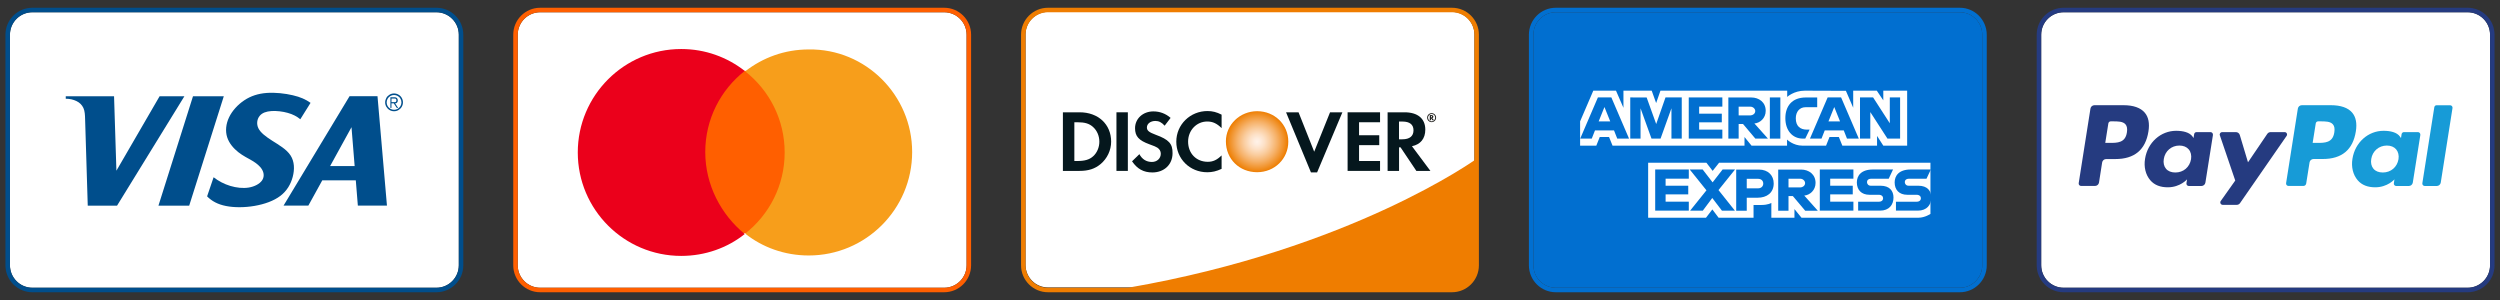
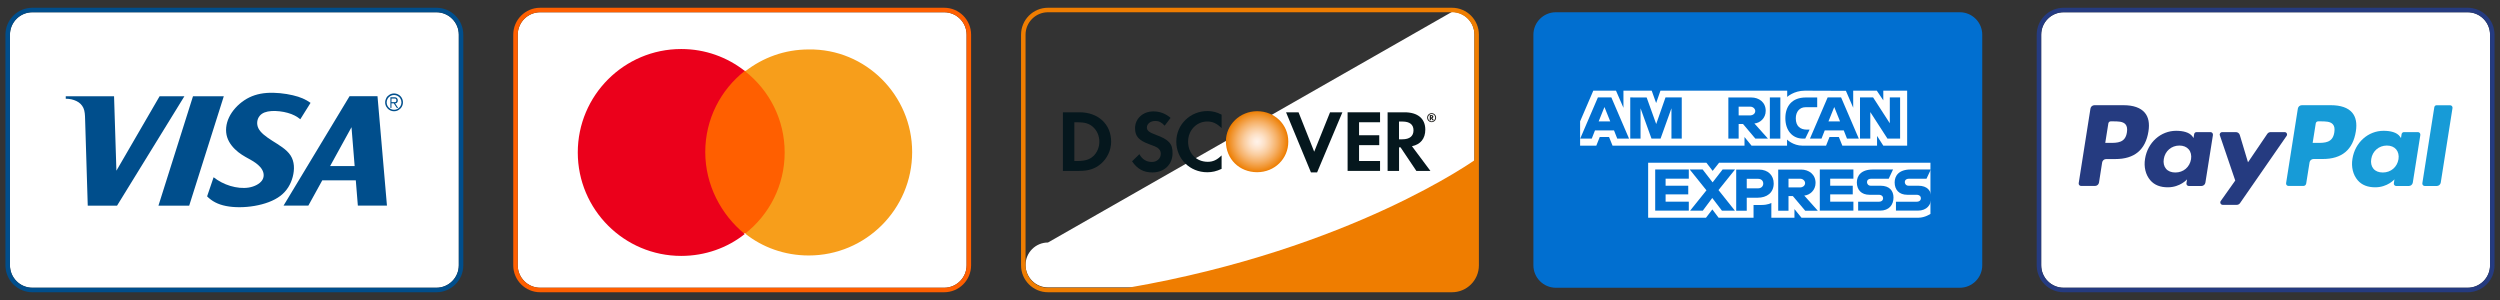
<svg xmlns="http://www.w3.org/2000/svg" version="1.1" id="Layer_1" x="0px" y="0px" viewBox="0 0 500 60" style="enable-background:new 0 0 500 60;" xml:space="preserve">
  <rect x="0" y="0" width="500" height="60" fill="#333333" stroke="none" />
  <style type="text/css">
	.st0{fill:#FFFFFF;}
	.st1{fill:#004E8C;}
	.st2{fill:#EF7D00;}
	.st3{fill:url(#SVGID_1_);}
	.st4{fill:#05171D;}
	.st5{fill:#1D1D1B;}
	.st6{fill:#FF5F00;}
	.st7{fill:#EB001B;}
	.st8{fill:#F79E1B;}
	.st9{fill:#253B80;}
	.st10{fill:#179BD7;}
	.st11{fill:#016FD0;}
</style>
  <g>
    <path class="st0" d="M87.27,2.45c2.48,0,4.49,2.02,4.49,4.49v46.12c0,2.48-2.02,4.49-4.49,4.49H6.48c-2.48,0-4.49-2.02-4.49-4.49   V6.94c0-2.48,2.02-4.49,4.49-4.49L87.27,2.45" />
    <path class="st1" d="M31.92,19.25h4.96L23.41,41.13h-5.86l-0.53-17.31c-0.02-0.79-0.05-1.6-0.34-2.23   c-0.3-0.63-0.76-1.07-1.38-1.37c-0.62-0.31-1.39-0.48-2.15-0.47v-0.5h9.66l0.47,14.89L31.92,19.25" />
    <polyline class="st1" points="37.84,41.13 44.76,19.25 38.6,19.25 31.69,41.13 37.84,41.13  " />
    <path class="st1" d="M41.42,39.27c0.93,0.95,2.14,1.61,3.78,1.93c1.64,0.33,3.73,0.32,5.71-0.02c1.98-0.34,3.85-1,5.17-2.01   c1.32-1.01,2.09-2.36,2.47-3.82c0.38-1.46,0.36-3.03-0.44-4.26c-0.79-1.23-2.36-2.11-3.66-2.94c-1.3-0.83-2.34-1.61-2.77-2.49   c-0.43-0.88-0.26-1.86,0.25-2.48c0.51-0.63,1.34-0.9,2.37-0.97c1.03-0.06,2.25,0.08,3.26,0.37c1.01,0.28,1.81,0.7,2.5,1.27   l2.05-3.28c-0.95-0.68-2.03-1.17-3.56-1.52c-1.53-0.36-3.5-0.59-5.22-0.46c-1.72,0.13-3.18,0.61-4.47,1.47   c-1.29,0.86-2.42,2.08-3.05,3.41c-0.63,1.32-0.77,2.74-0.38,3.97c0.39,1.23,1.3,2.26,2.24,3c0.94,0.74,1.91,1.19,2.77,1.7   c0.85,0.51,1.59,1.09,1.98,1.79c0.4,0.69,0.45,1.5-0.03,2.18c-0.48,0.67-1.48,1.21-2.64,1.4c-1.16,0.19-2.47,0.04-3.7-0.33   c-1.22-0.37-2.35-0.96-3.33-1.73L41.42,39.27" />
    <path class="st1" d="M64.46,36.06l-2.79,5.06h-4.96l13.2-21.88h5.59l1.89,21.88h-5.82l-0.41-5.06H64.46 M70.3,25.44l-4.28,7.78   h4.91L70.3,25.44" />
    <path class="st1" d="M79.41,19.64c-0.11-0.13-0.27-0.19-0.43-0.19h-0.9v2.14h0.21v-0.92h0.46l0.62,0.92h0.26l-0.61-0.92   c0.12,0.02,0.26-0.02,0.36-0.12c0.1-0.09,0.17-0.24,0.18-0.42C79.57,19.97,79.52,19.77,79.41,19.64 M78.3,20.43v-0.72h0.62   c0.09,0,0.18,0,0.25,0.06s0.11,0.17,0.11,0.28c0,0.11-0.03,0.24-0.1,0.31c-0.07,0.07-0.17,0.07-0.26,0.07L78.3,20.43 M79.7,18.93   c-0.27-0.16-0.58-0.24-0.89-0.24c-0.31,0-0.62,0.08-0.89,0.24c-0.27,0.16-0.5,0.38-0.65,0.65s-0.24,0.58-0.24,0.89   c0,0.31,0.08,0.62,0.24,0.89c0.16,0.27,0.38,0.5,0.65,0.65c0.27,0.16,0.58,0.24,0.89,0.24c0.31,0,0.62-0.08,0.89-0.24   c0.27-0.16,0.5-0.38,0.65-0.65c0.16-0.27,0.24-0.58,0.24-0.89c0-0.31-0.08-0.62-0.24-0.89C80.2,19.31,79.97,19.08,79.7,18.93    M80.09,19.74c0.13,0.22,0.2,0.48,0.2,0.74s-0.07,0.52-0.2,0.74c-0.13,0.22-0.32,0.41-0.54,0.54c-0.22,0.13-0.48,0.2-0.74,0.2   s-0.52-0.07-0.74-0.2c-0.22-0.13-0.41-0.32-0.54-0.54c-0.13-0.22-0.2-0.48-0.2-0.74s0.07-0.52,0.2-0.74   c0.13-0.22,0.32-0.41,0.54-0.54c0.22-0.13,0.48-0.2,0.74-0.2s0.52,0.07,0.74,0.2C79.78,19.32,79.97,19.51,80.09,19.74" />
  </g>
  <g>
    <g>
-       <path class="st0" d="M290.39,2.38c2.48,0,4.49,2.02,4.49,4.49v46.12c0,2.48-2.02,4.49-4.49,4.49h-80.79    c-2.48,0-4.49-2.02-4.49-4.49V6.87c0-2.48,2.02-4.49,4.49-4.49L290.39,2.38" />
+       <path class="st0" d="M290.39,2.38c2.48,0,4.49,2.02,4.49,4.49v46.12c0,2.48-2.02,4.49-4.49,4.49h-80.79    c-2.48,0-4.49-2.02-4.49-4.49c0-2.48,2.02-4.49,4.49-4.49L290.39,2.38" />
      <path class="st2" d="M295.27,54.02V31.79c0,0-24.92,18.04-69.68,25.76l64.21,0.37C292.56,57.83,294.73,56.24,295.27,54.02z" />
      <radialGradient id="SVGID_1_" cx="245.007" cy="972.839" r="6.173" gradientTransform="matrix(1 0 0 -1 6.416 1001.186)" gradientUnits="userSpaceOnUse">
        <stop offset="5.600000e-03" style="stop-color:#FFF2E8" />
        <stop offset="0.096" style="stop-color:#FEEDDF" />
        <stop offset="0.244" style="stop-color:#FDE1C7" />
        <stop offset="0.43" style="stop-color:#FACD9F" />
        <stop offset="0.648" style="stop-color:#F6B168" />
        <stop offset="0.89" style="stop-color:#F08E22" />
        <stop offset="1" style="stop-color:#EE7D00" />
      </radialGradient>
      <path class="st3" d="M251.43,22.24c-3.45,0-6.25,2.7-6.25,6.02c0,3.54,2.68,6.18,6.25,6.18c3.48,0,6.23-2.68,6.23-6.11    C257.67,24.92,254.93,22.24,251.43,22.24z" />
      <path class="st4" d="M215.94,22.46h-3.36v11.72h3.34c1.77,0,3.06-0.42,4.18-1.35c1.34-1.11,2.13-2.78,2.13-4.5    C222.23,24.87,219.65,22.46,215.94,22.46z M218.61,31.27c-0.72,0.65-1.65,0.93-3.13,0.93h-0.61v-7.75h0.61    c1.48,0,2.37,0.26,3.13,0.95c0.79,0.7,1.26,1.79,1.26,2.92C219.88,29.44,219.41,30.57,218.61,31.27z" />
-       <rect x="223.29" y="22.46" class="st4" width="2.28" height="11.72" />
      <path class="st4" d="M231.16,26.96c-1.37-0.51-1.78-0.84-1.78-1.47c0-0.74,0.72-1.3,1.7-1.3c0.69,0,1.25,0.28,1.85,0.95l1.19-1.56    c-0.98-0.86-2.16-1.3-3.45-1.3c-2.07,0-3.66,1.44-3.66,3.36c0,1.62,0.74,2.44,2.88,3.22c0.9,0.31,1.35,0.52,1.58,0.67    c0.46,0.3,0.69,0.72,0.69,1.21c0,0.95-0.76,1.65-1.78,1.65c-1.09,0-1.97-0.54-2.5-1.56l-1.47,1.43c1.05,1.54,2.32,2.23,4.06,2.23    c2.37,0,4.04-1.58,4.04-3.85C234.54,28.75,233.77,27.91,231.16,26.96z" />
      <path class="st4" d="M235.26,28.33c0,3.45,2.71,6.12,6.19,6.12c0.98,0,1.83-0.19,2.87-0.68v-2.69c-0.92,0.91-1.72,1.28-2.76,1.28    c-2.3,0-3.94-1.67-3.94-4.04c0-2.25,1.69-4.02,3.83-4.02c1.09,0,1.92,0.39,2.87,1.32v-2.69c-1-0.51-1.83-0.72-2.81-0.72    C238.04,22.2,235.26,24.92,235.26,28.33z" />
      <polygon class="st4" points="262.84,30.34 259.71,22.46 257.21,22.46 262.19,34.48 263.42,34.48 268.48,22.46 266.01,22.46   " />
      <polygon class="st4" points="269.52,34.18 276.01,34.18 276.01,32.2 271.81,32.2 271.81,29.03 275.85,29.03 275.85,27.05     271.81,27.05 271.81,24.45 276.01,24.45 276.01,22.46 269.52,22.46   " />
      <path class="st4" d="M285.06,25.92c0-2.2-1.51-3.46-4.15-3.46h-3.39v11.72h2.29v-4.71h0.3l3.16,4.71h2.81l-3.69-4.94    C284.11,28.89,285.06,27.72,285.06,25.92z M280.47,27.86h-0.67v-3.55h0.7c1.43,0,2.2,0.6,2.2,1.74    C282.71,27.22,281.93,27.86,280.47,27.86z" />
      <path class="st5" d="M286.67,23.34c0-0.21-0.14-0.32-0.39-0.32h-0.33v1.03h0.24v-0.4l0.29,0.4h0.31l-0.34-0.43    C286.59,23.59,286.67,23.48,286.67,23.34z M286.24,23.48h-0.05v-0.27h0.05c0.12,0,0.18,0.04,0.18,0.13    C286.43,23.43,286.36,23.48,286.24,23.48z" />
      <path class="st5" d="M286.33,22.63c-0.5,0-0.9,0.4-0.9,0.9c0,0.5,0.4,0.9,0.9,0.9c0.49,0,0.89-0.41,0.89-0.9    C287.22,23.04,286.82,22.63,286.33,22.63z M286.33,24.27c-0.4,0-0.72-0.33-0.72-0.74c0-0.41,0.32-0.74,0.72-0.74    c0.39,0,0.71,0.33,0.71,0.74C287.04,23.94,286.72,24.27,286.33,24.27z" />
    </g>
  </g>
  <g>
    <path class="st0" d="M188.83,2.45c2.48,0,4.49,2.02,4.49,4.49v46.12c0,2.48-2.02,4.49-4.49,4.49h-80.79   c-2.48,0-4.49-2.02-4.49-4.49V6.94c0-2.48,2.02-4.49,4.49-4.49L188.83,2.45" />
    <g id="layer1" transform="matrix(3.356,0,0,3.356,-1551.786,-1849.106)">
      <g id="g13" transform="matrix(2.558,0,0,2.558,884.901,-11.427)">
        <g id="XMLID_328_" transform="translate(-502.861,-41.014)">
          <rect id="rect19" x="353.99" y="262.53" class="st6" width="2.11" height="3.78" />
          <path id="XMLID_330_" class="st7" d="M354.12,264.42c0-0.77,0.36-1.45,0.92-1.89c-0.41-0.32-0.92-0.51-1.48-0.51      c-1.33,0-2.41,1.08-2.41,2.41c0,1.33,1.08,2.41,2.41,2.41c0.56,0,1.08-0.19,1.48-0.51      C354.49,265.88,354.12,265.19,354.12,264.42z" />
          <path id="path22" class="st8" d="M358.94,264.42c0,1.33-1.08,2.41-2.41,2.41c-0.56,0-1.08-0.19-1.48-0.51      c0.56-0.44,0.92-1.12,0.92-1.89s-0.36-1.45-0.92-1.89c0.41-0.32,0.92-0.51,1.48-0.51C357.86,262.01,358.94,263.1,358.94,264.42z      " />
        </g>
      </g>
    </g>
  </g>
  <g>
    <path class="st0" d="M493.52,2.45c2.48,0,4.49,2.02,4.49,4.49v46.12c0,2.48-2.02,4.49-4.49,4.49h-80.79   c-2.48,0-4.49-2.02-4.49-4.49V6.94c0-2.48,2.02-4.49,4.49-4.49L493.52,2.45" />
    <path class="st9" d="M424.71,21.04h-5.82c-0.4,0-0.74,0.29-0.8,0.68l-2.35,14.91c-0.05,0.29,0.18,0.56,0.48,0.56H419   c0.4,0,0.74-0.29,0.8-0.68l0.63-4.02c0.06-0.39,0.4-0.68,0.8-0.68h1.84c3.83,0,6.04-1.85,6.62-5.53c0.26-1.61,0.01-2.87-0.74-3.75   C428.12,21.55,426.66,21.04,424.71,21.04z M425.38,26.49c-0.32,2.09-1.91,2.09-3.45,2.09h-0.88l0.62-3.9   c0.04-0.24,0.24-0.41,0.48-0.41h0.4c1.05,0,2.04,0,2.55,0.6C425.4,25.22,425.5,25.75,425.38,26.49z" />
    <path class="st9" d="M442.1,26.42h-2.79c-0.24,0-0.44,0.17-0.48,0.41l-0.12,0.78l-0.19-0.28c-0.6-0.88-1.95-1.17-3.29-1.17   c-3.08,0-5.71,2.33-6.22,5.6c-0.27,1.63,0.11,3.19,1.04,4.28c0.85,1,2.06,1.42,3.51,1.42c2.48,0,3.85-1.59,3.85-1.59l-0.12,0.77   c-0.05,0.3,0.18,0.56,0.48,0.56h2.51c0.4,0,0.74-0.29,0.8-0.68l1.51-9.53C442.62,26.68,442.39,26.42,442.1,26.42z M438.21,31.84   c-0.27,1.59-1.53,2.66-3.14,2.66c-0.81,0-1.46-0.26-1.87-0.75c-0.41-0.49-0.57-1.18-0.44-1.96c0.25-1.58,1.53-2.68,3.12-2.68   c0.79,0,1.43,0.26,1.86,0.76C438.17,30.37,438.33,31.07,438.21,31.84z" />
    <path class="st9" d="M456.93,26.42h-2.8c-0.27,0-0.52,0.13-0.67,0.35l-3.86,5.69l-1.64-5.46c-0.1-0.34-0.42-0.58-0.78-0.58h-2.75   c-0.33,0-0.57,0.33-0.46,0.64l3.08,9.05l-2.9,4.09c-0.23,0.32,0,0.77,0.4,0.77h2.8c0.27,0,0.51-0.13,0.66-0.35l9.31-13.44   C457.55,26.86,457.32,26.42,456.93,26.42z" />
    <path class="st10" d="M466.19,21.04h-5.82c-0.4,0-0.74,0.29-0.8,0.68l-2.35,14.91c-0.05,0.29,0.18,0.56,0.48,0.56h2.98   c0.28,0,0.51-0.2,0.56-0.48l0.67-4.23c0.06-0.39,0.4-0.68,0.8-0.68h1.84c3.83,0,6.04-1.85,6.62-5.53c0.26-1.61,0.01-2.87-0.74-3.75   C469.61,21.55,468.14,21.04,466.19,21.04z M466.86,26.49c-0.32,2.09-1.91,2.09-3.45,2.09h-0.88l0.62-3.9   c0.04-0.24,0.24-0.41,0.48-0.41h0.4c1.05,0,2.04,0,2.55,0.6C466.89,25.22,466.98,25.75,466.86,26.49z" />
    <path class="st10" d="M483.58,26.42h-2.78c-0.24,0-0.44,0.17-0.48,0.41l-0.12,0.78l-0.2-0.28c-0.6-0.88-1.95-1.17-3.29-1.17   c-3.08,0-5.71,2.33-6.22,5.6c-0.27,1.63,0.11,3.19,1.04,4.28c0.85,1,2.06,1.42,3.51,1.42c2.48,0,3.85-1.59,3.85-1.59l-0.12,0.77   c-0.05,0.3,0.18,0.56,0.48,0.56h2.51c0.4,0,0.74-0.29,0.8-0.68l1.51-9.53C484.1,26.68,483.88,26.42,483.58,26.42z M479.7,31.84   c-0.27,1.59-1.53,2.66-3.14,2.66c-0.81,0-1.46-0.26-1.87-0.75c-0.41-0.49-0.57-1.18-0.44-1.96c0.25-1.58,1.53-2.68,3.12-2.68   c0.79,0,1.43,0.26,1.86,0.76C479.65,30.37,479.82,31.07,479.7,31.84z" />
    <path class="st10" d="M486.86,21.45l-2.39,15.19c-0.05,0.29,0.18,0.56,0.48,0.56h2.4c0.4,0,0.74-0.29,0.8-0.68l2.35-14.91   c0.05-0.29-0.18-0.56-0.48-0.56h-2.69C487.1,21.04,486.9,21.21,486.86,21.45z" />
  </g>
  <g>
-     <path class="st11" d="M391.96,2.45c2.48,0,4.49,2.02,4.49,4.49v46.12c0,2.48-2.02,4.49-4.49,4.49h-80.79   c-2.48,0-4.49-2.02-4.49-4.49V6.94c0-2.48,2.02-4.49,4.49-4.49L391.96,2.45 M391.96,1.55h-80.79c-2.98,0-5.39,2.41-5.39,5.39v46.12   c0,2.98,2.41,5.39,5.39,5.39h80.79c2.98,0,5.39-2.41,5.39-5.39V6.94C397.34,3.96,394.93,1.55,391.96,1.55L391.96,1.55z" />
    <path class="st11" d="M391.96,2.45c2.48,0,4.49,2.02,4.49,4.49v46.12c0,2.48-2.02,4.49-4.49,4.49h-80.79   c-2.48,0-4.49-2.02-4.49-4.49V6.94c0-2.48,2.02-4.49,4.49-4.49L391.96,2.45" />
  </g>
  <g>
    <g id="layer1_1_" transform="translate(-55.5,-1002.345)">
      <path id="path3078" class="st11" d="M371.53,1017.62h70.06v17.27l-3.47,5.42l3.47,4.82v3.31h-70.06v-16.96l2.17-2.49l-2.17-2.38    V1017.62z" />
      <path id="path3082" class="st0" d="M385.13,1045.89v-11h11.65l1.25,1.63l1.29-1.63h42.27v10.24c0,0-1.11,0.75-2.38,0.76H415.8    l-1.41-1.73v1.73h-4.62v-2.96c0,0-0.63,0.41-1.99,0.41h-1.57v2.55h-6.99l-1.25-1.66l-1.27,1.66H385.13z" />
      <path id="path3080" class="st0" d="M371.53,1026.6l2.63-6.12h4.54l1.49,3.43v-3.43h5.65l0.89,2.48l0.86-2.48h25.35v1.25    c0,0,1.33-1.25,3.52-1.25l8.22,0.03l1.46,3.38v-3.41h4.72l1.3,1.94v-1.94h4.77v11h-4.77l-1.25-1.95v1.95h-6.94l-0.7-1.73h-1.87    l-0.69,1.73h-4.71c-1.88,0-3.09-1.22-3.09-1.22v1.22h-7.1l-1.41-1.73v1.73h-26.39l-0.7-1.73h-1.86l-0.69,1.73h-3.24V1026.6z" />
      <path id="path3046" class="st11" d="M375.08,1021.83l-3.54,8.24h2.31l0.65-1.65h3.8l0.65,1.65h2.36l-3.54-8.24H375.08    L375.08,1021.83z M376.39,1023.75l1.16,2.88h-2.32L376.39,1023.75z" />
      <path id="path3048" class="st11" d="M381.55,1030.07v-8.24l3.28,0.01l1.91,5.31l1.86-5.32h3.25v8.24h-2.06V1024l-2.18,6.07h-1.81    l-2.19-6.07v6.07H381.55z" />
-       <path id="path3050" class="st11" d="M393.25,1030.07v-8.24h6.72v1.84h-4.64v1.41h4.53v1.73h-4.53v1.46h4.64v1.79H393.25z" />
      <path id="path3052" class="st11" d="M401.17,1021.83v8.24h2.06v-2.93h0.87l2.47,2.93h2.52l-2.71-3.03    c1.11-0.09,2.26-1.05,2.26-2.53c0-1.73-1.36-2.67-2.88-2.67H401.17L401.17,1021.83z M403.22,1023.68h2.35    c0.56,0,0.98,0.44,0.98,0.87c0,0.55-0.53,0.87-0.94,0.87h-2.38V1023.68L403.22,1023.68z" />
      <path id="path3054" class="st11" d="M411.57,1030.07h-2.1v-8.24h2.1V1030.07z" />
      <path id="path3056" class="st11" d="M416.55,1030.07h-0.45c-2.2,0-3.53-1.73-3.53-4.08c0-2.41,1.32-4.15,4.09-4.15h2.28v1.95    h-2.36c-1.13,0-1.92,0.88-1.92,2.22c0,1.59,0.91,2.26,2.22,2.26h0.54L416.55,1030.07z" />
      <path id="path3058" class="st11" d="M421.03,1021.83l-3.54,8.24h2.31l0.65-1.65h3.8l0.65,1.65h2.36l-3.54-8.24H421.03    L421.03,1021.83z M422.35,1023.75l1.16,2.88h-2.32L422.35,1023.75L422.35,1023.75z" />
      <path id="path3060" class="st11" d="M427.5,1030.07v-8.24h2.62l3.34,5.17v-5.17h2.06v8.24h-2.53l-3.43-5.31v5.31H427.5z" />
      <path id="path3062" class="st11" d="M386.54,1044.48v-8.24h6.72v1.84h-4.64v1.41h4.53v1.73h-4.53v1.46h4.64v1.79H386.54z" />
      <path id="path3064" class="st11" d="M419.46,1044.48v-8.24h6.72v1.84h-4.64v1.41h4.51v1.73h-4.51v1.46h4.64v1.79H419.46z" />
      <path id="path3066" class="st11" d="M393.52,1044.48l3.27-4.07l-3.35-4.17h2.59l1.99,2.58l2-2.58h2.49l-3.31,4.12l3.28,4.12h-2.59    l-1.94-2.54l-1.89,2.54H393.52z" />
      <path id="path3068" class="st11" d="M402.74,1036.25v8.24h2.11v-2.6h2.17c1.83,0,3.22-0.97,3.22-2.86c0-1.57-1.09-2.77-2.96-2.77    H402.74L402.74,1036.25z M404.85,1038.11h2.28c0.59,0,1.02,0.36,1.02,0.95c0,0.55-0.42,0.95-1.02,0.95h-2.28V1038.11    L404.85,1038.11z" />
      <path id="path3072" class="st11" d="M411.14,1036.25v8.24h2.06v-2.93h0.87l2.47,2.93h2.52l-2.71-3.03    c1.11-0.09,2.26-1.05,2.26-2.53c0-1.73-1.36-2.67-2.88-2.67H411.14L411.14,1036.25z M413.19,1038.09h2.35    c0.56,0,0.98,0.44,0.98,0.87c0,0.55-0.53,0.87-0.94,0.87h-2.38V1038.09z" />
      <path id="path3074" class="st11" d="M427.13,1044.48v-1.79h4.12c0.61,0,0.87-0.33,0.87-0.69c0-0.35-0.26-0.7-0.87-0.7h-1.86    c-1.62,0-2.52-0.99-2.52-2.47c0-1.32,0.83-2.59,3.23-2.59h4.01l-0.87,1.85h-3.47c-0.66,0-0.87,0.35-0.87,0.68    c0,0.34,0.25,0.72,0.76,0.72h1.95c1.8,0,2.59,1.02,2.59,2.36c0,1.44-0.87,2.62-2.69,2.62H427.13z" />
      <path id="path3076" class="st11" d="M434.69,1044.48v-1.79h4.12c0.61,0,0.87-0.33,0.87-0.69c0-0.35-0.26-0.7-0.87-0.7h-1.86    c-1.62,0-2.52-0.99-2.52-2.47c0-1.32,0.83-2.59,3.23-2.59h4.01l-0.87,1.85h-3.47c-0.66,0-0.87,0.35-0.87,0.68    c0,0.34,0.25,0.72,0.76,0.72h1.95c1.8,0,2.59,1.02,2.59,2.36c0,1.44-0.87,2.62-2.69,2.62H434.69z" />
    </g>
  </g>
  <g>
    <path class="st2" d="M290.39,2.45c2.48,0,4.49,2.02,4.49,4.49v46.12c0,2.48-2.02,4.49-4.49,4.49h-80.79   c-2.48,0-4.49-2.02-4.49-4.49V6.94c0-2.48,2.02-4.49,4.49-4.49L290.39,2.45 M290.39,1.55h-80.79c-2.98,0-5.39,2.41-5.39,5.39v46.12   c0,2.98,2.41,5.39,5.39,5.39h80.79c2.98,0,5.39-2.41,5.39-5.39V6.94C295.78,3.96,293.37,1.55,290.39,1.55L290.39,1.55z" />
  </g>
  <g>
    <path class="st6" d="M188.83,2.45c2.48,0,4.49,2.02,4.49,4.49v46.12c0,2.48-2.02,4.49-4.49,4.49h-80.79   c-2.48,0-4.49-2.02-4.49-4.49V6.94c0-2.48,2.02-4.49,4.49-4.49L188.83,2.45 M188.83,1.55h-80.79c-2.98,0-5.39,2.41-5.39,5.39v46.12   c0,2.98,2.41,5.39,5.39,5.39h80.79c2.98,0,5.39-2.41,5.39-5.39V6.94C194.22,3.96,191.81,1.55,188.83,1.55L188.83,1.55z" />
  </g>
  <g>
    <path class="st1" d="M87.27,2.45c2.48,0,4.49,2.02,4.49,4.49v46.12c0,2.48-2.02,4.49-4.49,4.49H6.48c-2.48,0-4.49-2.02-4.49-4.49   V6.94c0-2.48,2.02-4.49,4.49-4.49L87.27,2.45 M87.27,1.55H6.48c-2.98,0-5.39,2.41-5.39,5.39v46.12c0,2.98,2.41,5.39,5.39,5.39   h80.79c2.98,0,5.39-2.41,5.39-5.39V6.94C92.66,3.96,90.25,1.55,87.27,1.55L87.27,1.55z" />
  </g>
  <g>
    <path class="st9" d="M493.52,2.45c2.48,0,4.49,2.02,4.49,4.49v46.12c0,2.48-2.02,4.49-4.49,4.49h-80.79   c-2.48,0-4.49-2.02-4.49-4.49V6.94c0-2.48,2.02-4.49,4.49-4.49L493.52,2.45 M493.52,1.55h-80.79c-2.98,0-5.39,2.41-5.39,5.39v46.12   c0,2.98,2.41,5.39,5.39,5.39h80.79c2.98,0,5.39-2.41,5.39-5.39V6.94C498.9,3.96,496.49,1.55,493.52,1.55L493.52,1.55z" />
  </g>
</svg>